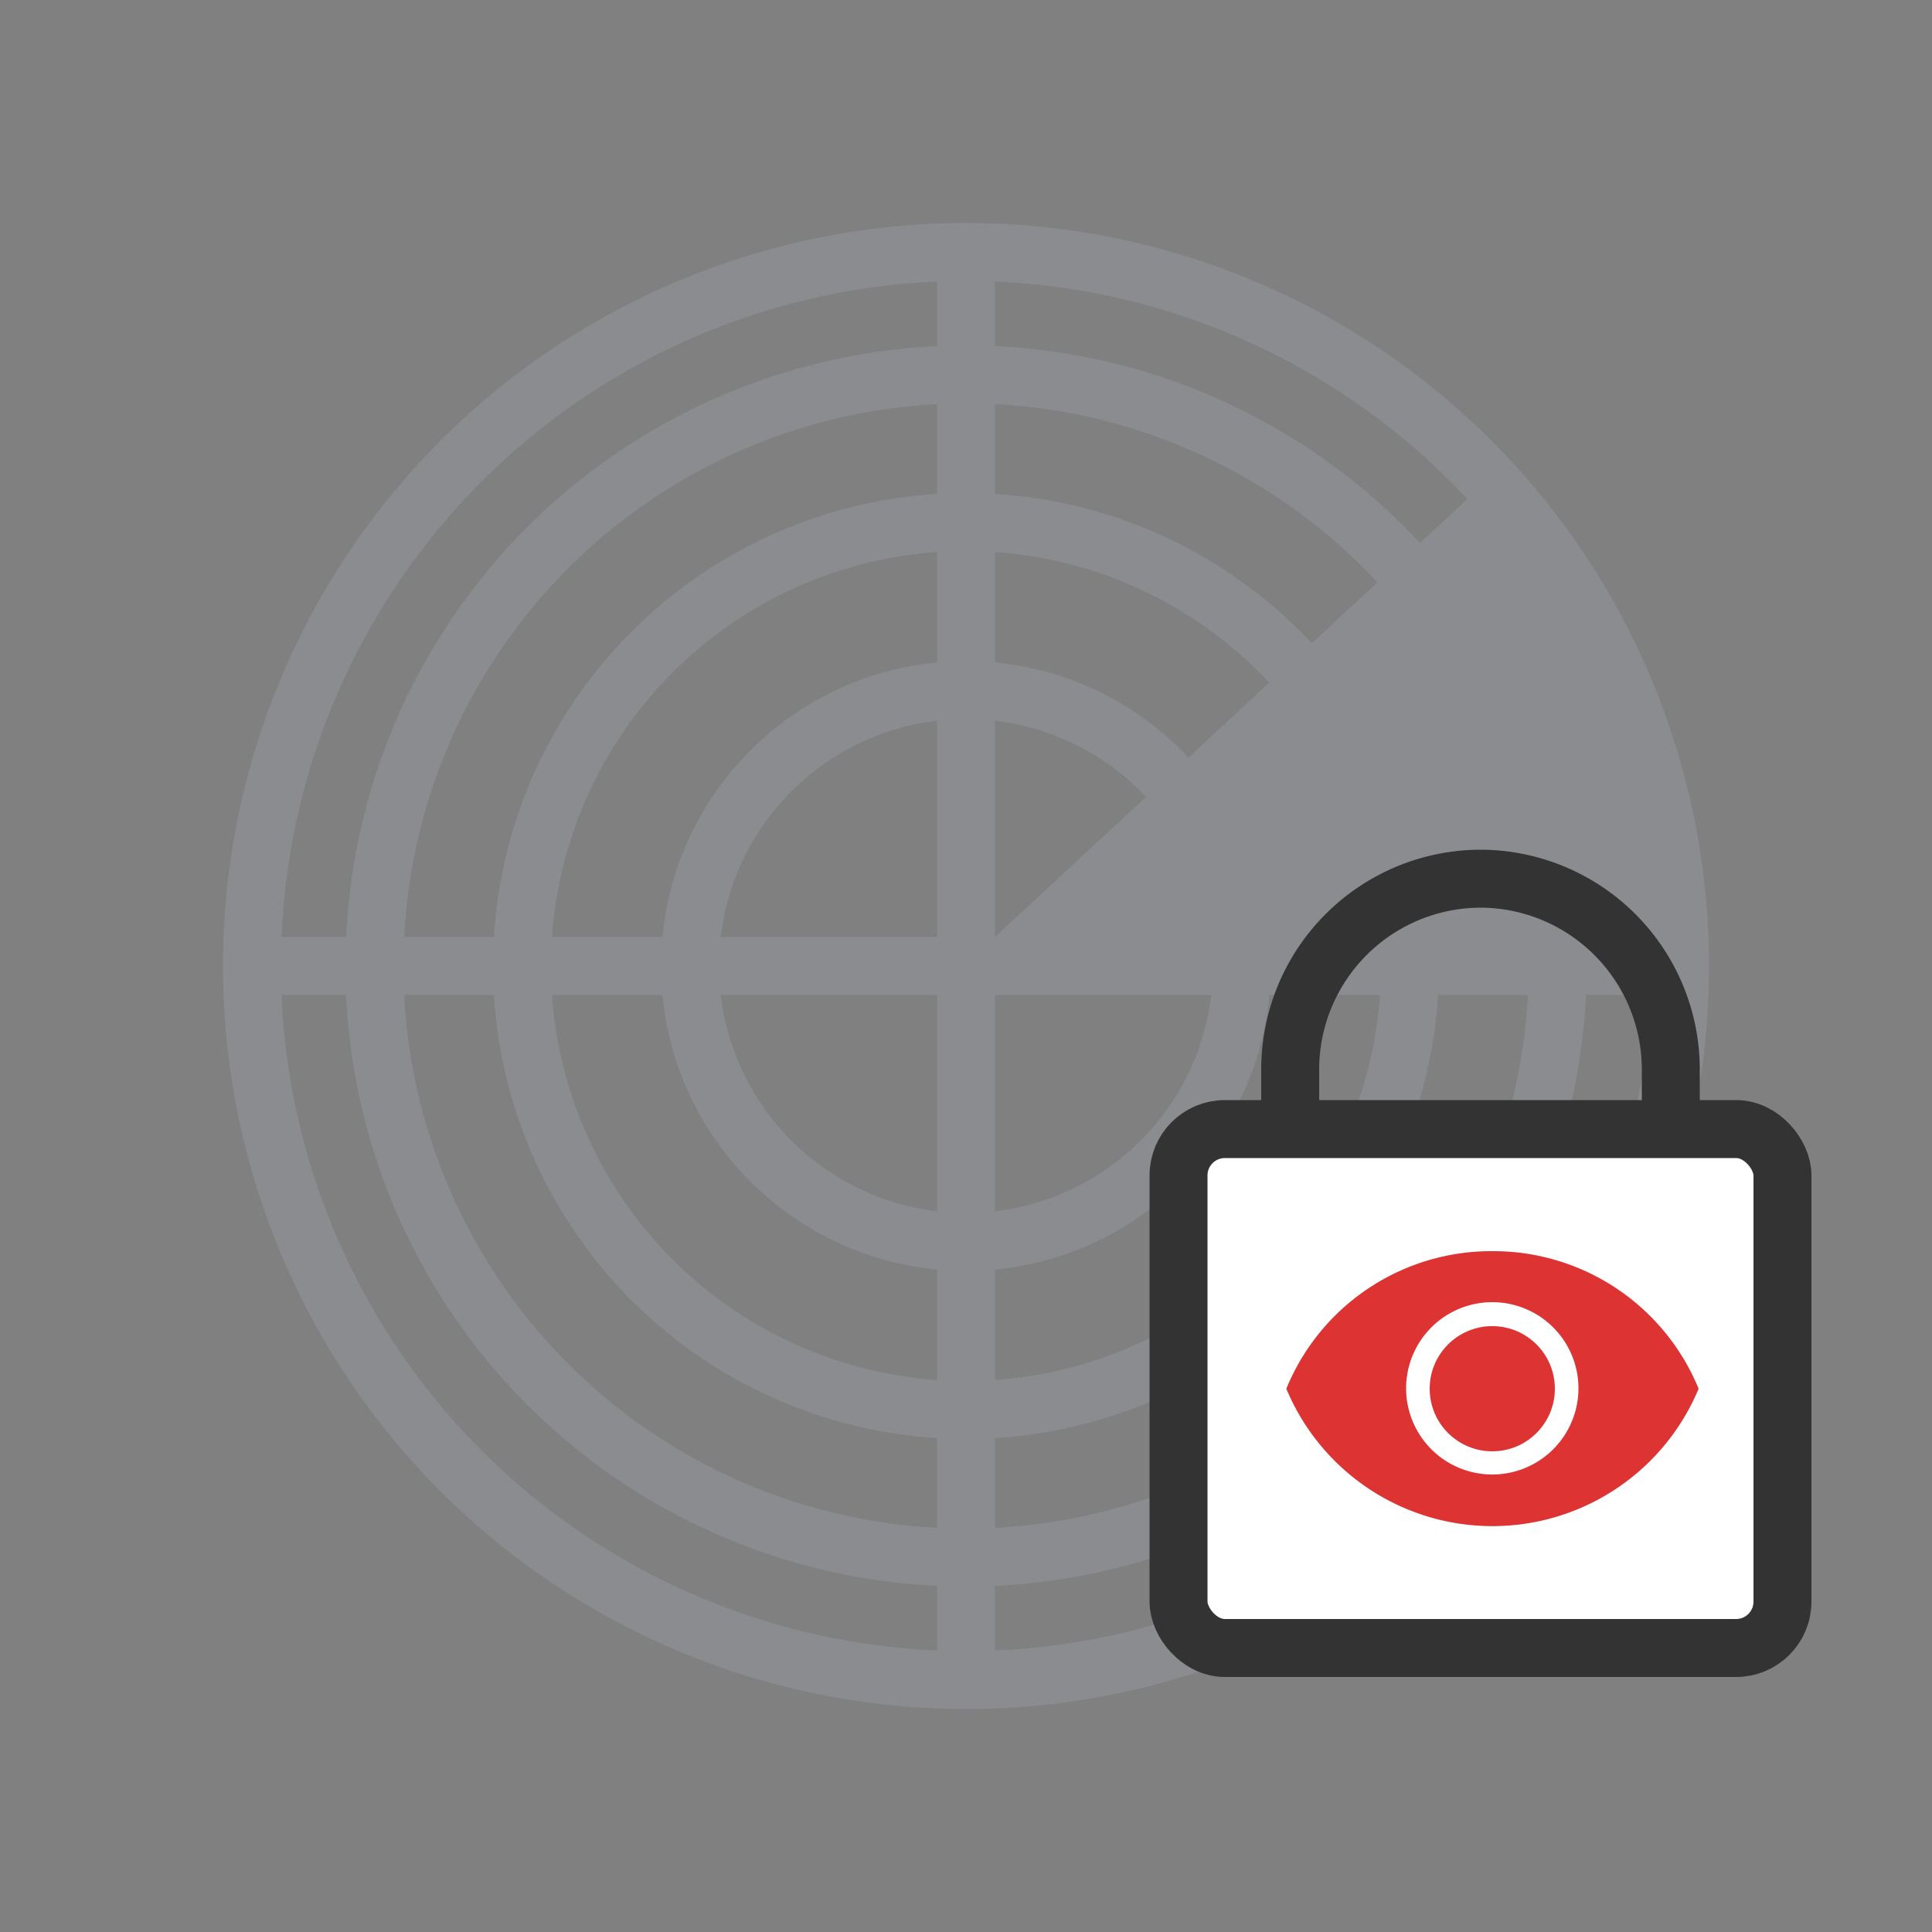
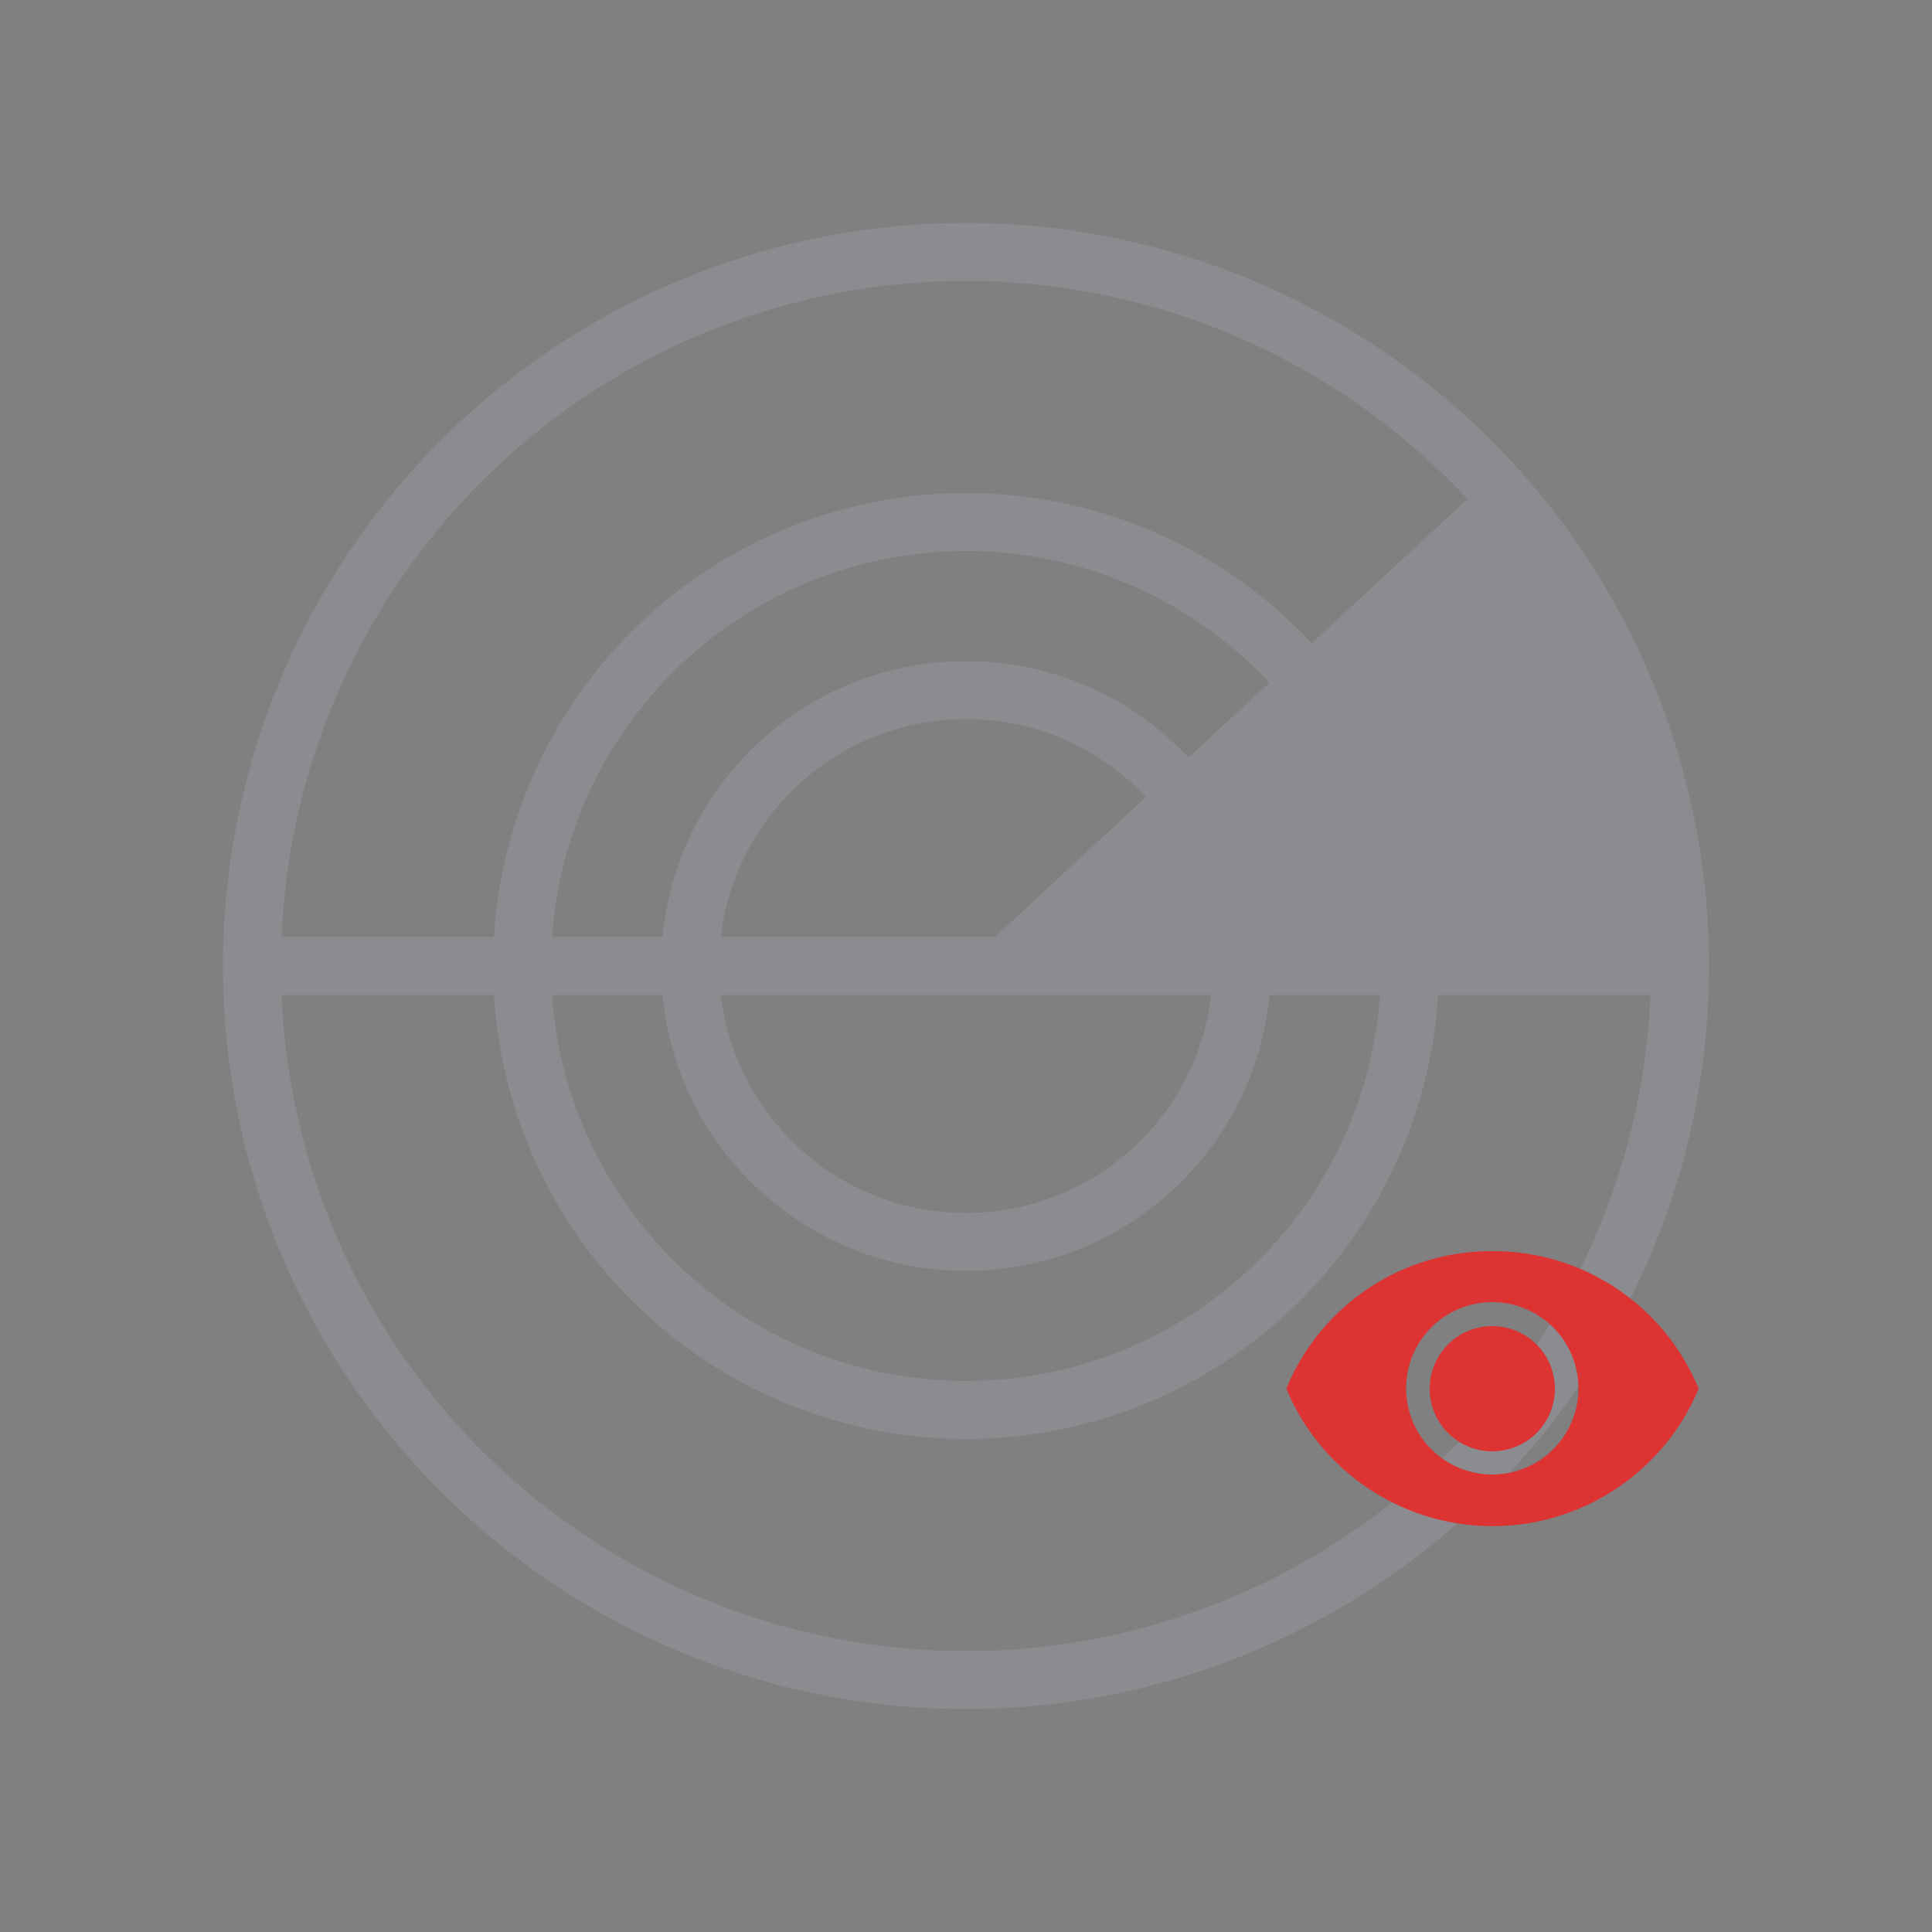
<svg xmlns="http://www.w3.org/2000/svg" viewBox="0 0 50 50">
  <rect x="0" y="0" width="50" height="50" fill="#808080" stroke="none" />
  <defs>
    <style>
      .cls-1, .cls-4, .cls-6 {
        fill: none;
      }

      .cls-1 {
        stroke: #8a8c8f;
      }

      .cls-1, .cls-3, .cls-4 {
        stroke-miterlimit: 10;
        stroke-width: 1.5px;
      }

      .cls-2 {
        fill: #8a8c8f;
      }

      .cls-3 {
        fill: #fff;
      }

      .cls-3, .cls-4 {
        stroke: #333;
      }

      .cls-5 {
        fill: #d33;
      }
    </style>
  </defs>
  <g id="圖層_1" data-name="圖層 1">
    <g>
      <g>
        <g>
          <circle class="cls-1" cx="25" cy="25" r="18.48" />
          <line class="cls-1" x1="6.52" y1="25" x2="43.11" y2="25" />
-           <line class="cls-1" x1="25" y1="6.65" x2="25" y2="43.35" />
          <circle class="cls-1" cx="25" cy="25" r="11.49" />
          <circle class="cls-1" cx="25" cy="25" r="7.14" />
-           <circle class="cls-1" cx="25" cy="25" r="15.31" />
        </g>
        <path class="cls-2" d="M25.23,24.73,38.52,12.41s5.21,5.56,5,12.21Z" />
        <g>
-           <rect class="cls-3" x="30.5" y="29.22" width="15.63" height="13.43" rx="1.2" />
-           <path class="cls-4" d="M33.39,28.82V27.66a4.94,4.94,0,0,1,4.93-4.92h0a4.94,4.94,0,0,1,4.92,4.92v1.16" />
-         </g>
+           </g>
        <g>
          <circle class="cls-5" cx="38.62" cy="35.94" r="1.62" />
          <path class="cls-5" d="M38.62,32.38a5.73,5.73,0,0,0-5.33,3.56,5.78,5.78,0,0,0,10.67,0A5.74,5.74,0,0,0,38.62,32.38Zm0,5.78a2.23,2.23,0,1,1,2.23-2.22A2.23,2.23,0,0,1,38.62,38.16Z" />
        </g>
      </g>
      <rect class="cls-6" width="50" height="50" />
    </g>
  </g>
</svg>